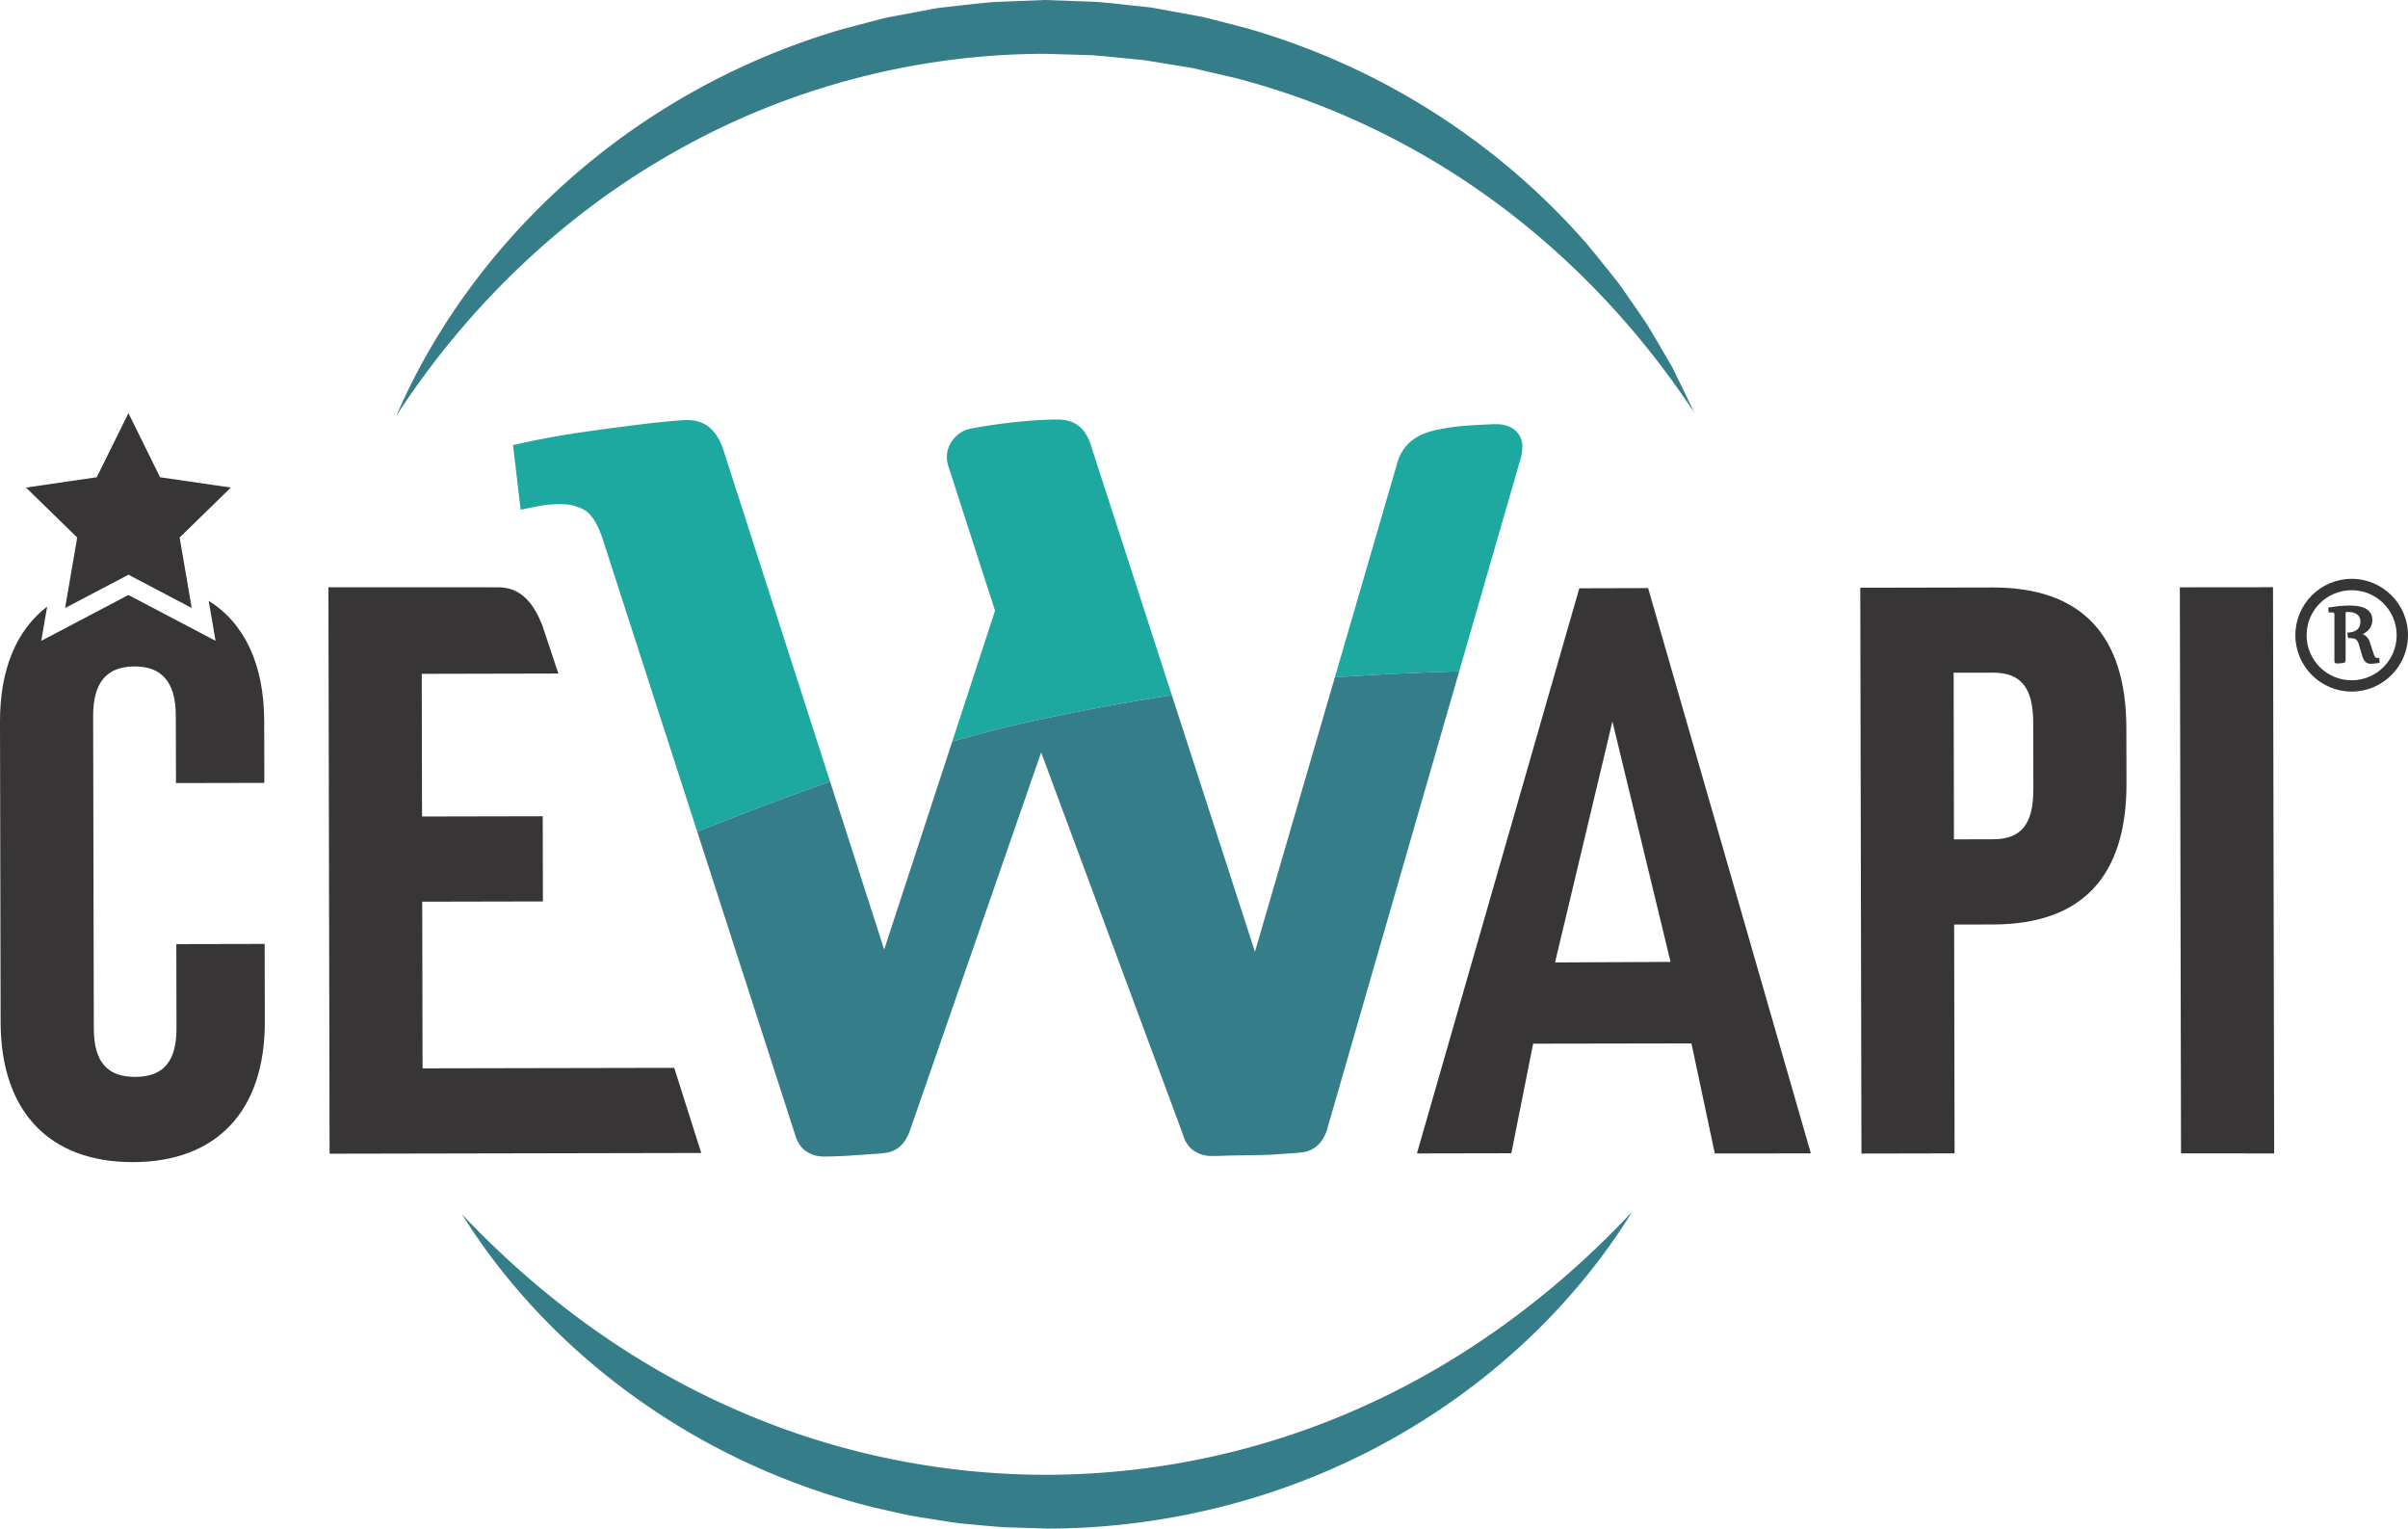
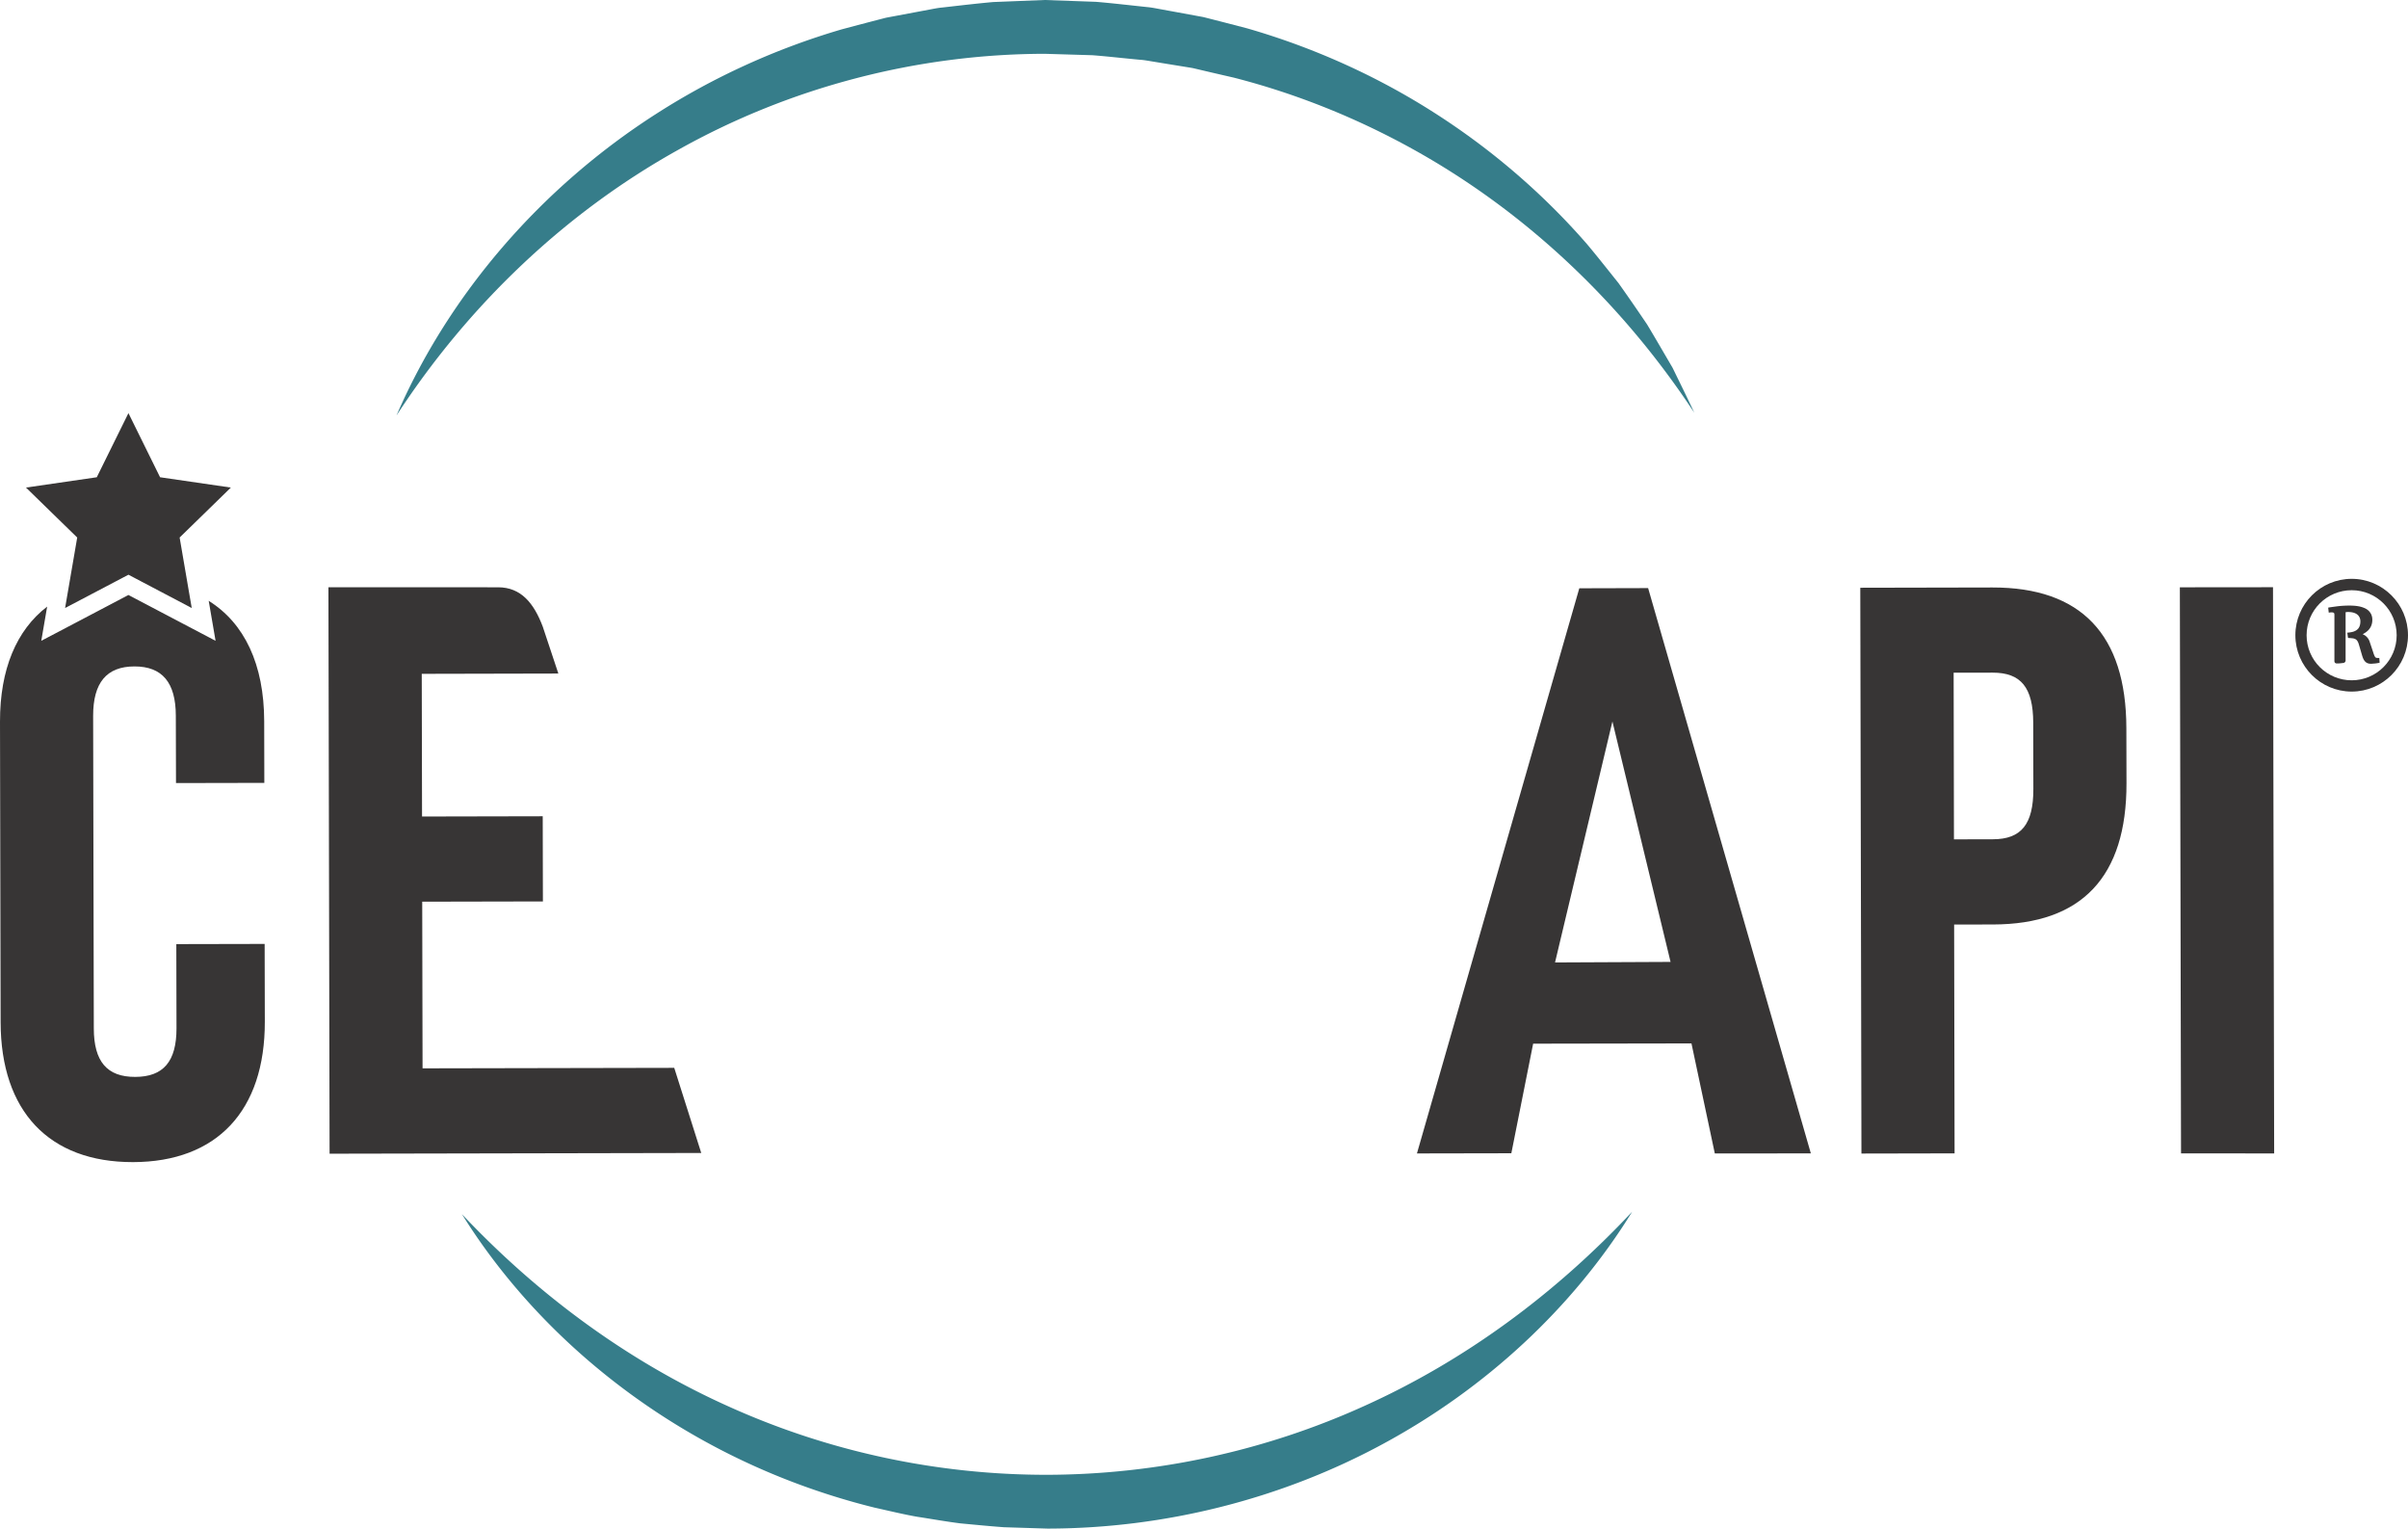
<svg xmlns="http://www.w3.org/2000/svg" style="isolation:isolate" viewBox="64.438 51.919 458.553 291.013" width="611.404" height="388.017">
  <path d="M152.397 283.066c14.773 15.675 32.093 28.292 51.158 36.781 19.028 8.535 39.683 12.877 60.369 12.843 20.686-.066 41.32-4.489 60.31-13.101 19.026-8.57 36.291-21.254 51.012-36.979-11.334 18.369-28.011 33.706-47.427 44.194-19.42 10.526-41.65 16.097-63.874 16.128l-8.328-.26c-2.769-.203-5.535-.476-8.3-.736-2.754-.347-5.491-.841-8.234-1.258-2.733-.483-5.434-1.148-8.141-1.747-10.772-2.67-21.2-6.664-30.929-11.88-19.454-10.41-36.195-25.672-47.616-43.985M139.95 131.003c10.042-23.226 27.656-43.46 49.462-57.418 10.898-6.999 22.856-12.433 35.357-16.09l4.723-1.251 2.365-.614 1.183-.306c.398-.088.8-.154 1.2-.233l4.803-.901 2.404-.449c.801-.148 1.6-.318 2.413-.39 3.237-.363 6.477-.755 9.722-1.043l9.771-.389 9.773.347c3.247.273 6.487.659 9.727.998.813.069 1.612.236 2.415.38l2.405.439 4.808.883c.4.077.802.141 1.2.228l1.185.301 2.368.604 4.729 1.228c12.514 3.61 24.501 8.984 35.426 15.945 10.93 6.95 20.826 15.435 29.249 25.111 2.063 2.457 4.041 4.981 6.037 7.469a392 392 0 0 1 5.443 7.874c1.64 2.736 3.233 5.489 4.832 8.22 1.394 2.859 2.797 5.697 4.131 8.551-13.887-21.088-32.374-38.473-53.812-50.303-10.707-5.912-22.094-10.476-33.865-13.492l-4.439-1.024-2.215-.522-1.108-.261c-.372-.074-.748-.125-1.122-.189l-4.493-.731-2.245-.368c-.749-.12-1.494-.265-2.253-.311-3.021-.274-6.035-.629-9.058-.864l-9.097-.271c-24.279.051-48.482 6.328-69.828 18.306-21.395 11.914-39.812 29.38-53.596 50.536" fill="#367D8A" />
  <path d="M114.868 246.431c.034 16.95-9.116 26.697-25.1 26.731-15.984.026-25.176-9.679-25.211-26.628l-.119-57.223c-.017-9.97 3.135-17.437 8.978-21.905l-1.119 6.51 6.134-3.22 10.466-5.502 10.465 5.502 6.126 3.22-1.171-6.826-.137-.786c6.827 4.263 10.543 12.114 10.568 22.896l.026 11.764-16.822.034-.034-12.823c-.008-6.322-2.588-9.389-7.885-9.381-5.297.009-7.868 3.093-7.86 9.415l.129 59.503c.008 6.305 2.52 9.244 7.885 9.227 5.373-.008 7.868-2.947 7.86-9.252l-.034-16.027 16.821-.035zm12.333 25.13 70.775-.139-5.144-16.207-47.927.094-.065-31.727 22.982-.047-.033-16.216-22.982.047-.056-27.162 26.013-.057-2.971-8.934c-1.667-4.421-4.118-7.493-8.516-7.485l-32.297-.011zm233.361-36.412 10.927-45.877 11.072 45.774zm17.727-71.268-13.105.035-30.918 107.593 17.975-.034 4.152-20.863 30.149-.051 4.448 20.953 18.286-.016zm65.655 47.817-7.416.017-.06-31.729 7.416-.009c5.408-.017 7.723 2.837 7.74 9.526l.026 12.635c.008 6.689-2.29 9.552-7.706 9.56m25.416-21.162c-.034-17.803-8.62-26.808-25.51-26.774l-25.16.051.222 107.718 17.736-.035-.085-43.566 7.415-.008c16.899-.035 25.442-9.082 25.407-26.886zm10.187-26.807.223 107.769 17.735.01-.221-107.796z" fill="#373535" />
-   <path d="m202.413 138.272 20.096 62.426c-8.635 3.079-17.296 6.374-25.304 9.544L179.2 154.519c-1.157-3.481-2.446-4.868-3.324-5.413-1.356-.816-2.905-1.211-4.749-1.208-.626.001-1.275.037-1.958.073l-.136.023c-.695.07-1.412.151-2.095.289l-3.357.678-1.448-12.314 2.8-.609a159 159 0 0 1 10.139-1.808c3.335-.485 6.373-.89 9.15-1.237 2.72-.359 5.122-.626 7.136-.823 1.992-.186 3.335-.28 3.961-.281 2.106-.005 3.804.743 5.036 2.232.856.988 1.576 2.422 2.058 4.151m151.937-1.438c.002 1.07-.212 2.186-.619 3.326l-11.419 39.568c-8.401.256-16.21.615-23.677 1.143l11.986-41.165c.599-1.869 2.085-4.33 5.737-5.499 1.047-.344 2.23-.608 3.721-.827 1.252-.231 2.481-.324 3.563-.418 1.183-.093 2.128-.14 2.993-.188l.854-.035c.717-.036 1.32-.072 1.764-.072 4.018-.009 5.094 2.619 5.097 4.167m-82.226-.31 15.471 47.755c-9.24 1.397-18.611 3.171-28.693 5.412-4.085.908-8.507 2.069-13.139 3.422l8.155-24.927-8.822-27.327c-.607-1.615-.428-3.345.513-4.816.898-1.311 2.079-2.167 3.434-2.477a109 109 0 0 1 8.83-1.305c2.959-.302 5.613-.466 7.878-.471 1.844-.004 3.301.471 4.351 1.425.868.773 1.553 1.887 2.022 3.309" fill="#1EA9A0" />
-   <path d="m342.313 179.726-25.228 87.458c-.513 1.346-1.076 2.223-1.818 2.861-.791.685-1.714 1.107-2.674 1.229-.696.086-1.656.196-2.844.246-.432.037-1.008.074-1.584.111-.504.037-1.02.063-1.524.112-1.08.086-7.704.148-8.665.185l-.288.013c-1.116.05-1.992.052-2.592.053a5.8 5.8 0 0 1-2.87-.738c-.672-.335-1.934-1.232-2.539-3.403l-26.984-72.686-25.032 72.108c-.525 1.358-1.087 2.247-1.842 2.896-.791.674-1.714 1.096-2.663 1.218-.875.122-1.835.208-2.843.246-.432.049-1.008.086-1.595.123l-.277.012c-.42.025-.827.05-1.247.087a69 69 0 0 1-3.361.187c-1.104.051-1.968.052-2.58.054-1.032.002-2.04-.248-2.895-.739-.828-.454-1.959-1.412-2.514-3.403l-18.648-57.713c8.01-3.173 16.669-6.467 25.303-9.545l10.303 31.987 12.953-39.571c4.629-1.354 9.055-2.515 13.134-3.424 10.089-2.241 19.446-4.012 28.697-5.411l15.821 48.837 15.219-52.249c7.464-.519 15.277-.884 23.677-1.141" fill="#367D8A" />
  <path d="M512.267 181.433c-4.743 0-8.584-3.842-8.584-8.574 0-4.743 3.841-8.576 8.584-8.576 4.733 0 8.566 3.833 8.566 8.576 0 4.732-3.833 8.574-8.566 8.574m0-19.317c-5.919 0-10.724 4.815-10.724 10.733 0 5.92 4.805 10.732 10.724 10.732 5.91 0 10.724-4.812 10.724-10.732 0-5.918-4.814-10.733-10.724-10.733" fill="#373535" />
  <path d="M517.526 177.182h-.232q-.202 0-.339-.027c-.062-.017-.124-.044-.16-.098a.9.9 0 0 1-.196-.303 5 5 0 0 1-.232-.642l-.669-1.996a2.2 2.2 0 0 0-.374-.723 2.4 2.4 0 0 0-.508-.49 3.4 3.4 0 0 0-.463-.249c.115-.054.231-.125.347-.187q.441-.268.776-.616c.222-.24.401-.525.526-.837.124-.312.196-.669.196-1.088a2.5 2.5 0 0 0-.205-1.034 2.5 2.5 0 0 0-.553-.749 2.6 2.6 0 0 0-.785-.481 5 5 0 0 0-.909-.285 8 8 0 0 0-.963-.134 15 15 0 0 0-.909-.036c-.704 0-1.355.036-1.996.098-.651.072-1.284.169-1.863.25l-.223.044.107.954.249-.036c.312-.026.58-.026.722.081.027.018.107.098.107.383v8.781c0 .285.17.463.455.463h.205c.116 0 .223-.009.347-.018.107-.009.224-.026.366-.035.116-.018.241-.027.348-.045a.47.47 0 0 0 .41-.49v-9.084c0-.053.009-.071.009-.08.08-.018.214-.044.472-.044.33 0 .66.035.945.107.294.08.544.187.749.338s.356.33.463.553c.116.223.178.481.178.784 0 .384-.062.713-.169.963-.098.25-.258.472-.463.624-.205.178-.464.303-.785.401-.321.08-.677.143-1.078.17l.142.998c.286.018.553.036.793.062.232.018.437.081.598.161.16.071.276.196.374.339.116.151.205.374.294.659l.625 2.131c.088.294.178.525.276.713q.16.31.374.499c.143.134.303.223.481.276q.268.08.589.08c.053 0 .142 0 .24-.018l.366-.026c.143-.009.267-.027.419-.045.133-.026.258-.044.383-.062l.205-.054zm-417.138-12.774.563 3.264-9.602-5.05-2.452-1.29-2.682 1.41-9.381 4.93.445-2.597 1.862-10.825-9.756-9.509 13.481-1.964 6.031-12.208 6.023 12.208 13.481 1.964-9.756 9.509z" fill="#373535" />
</svg>